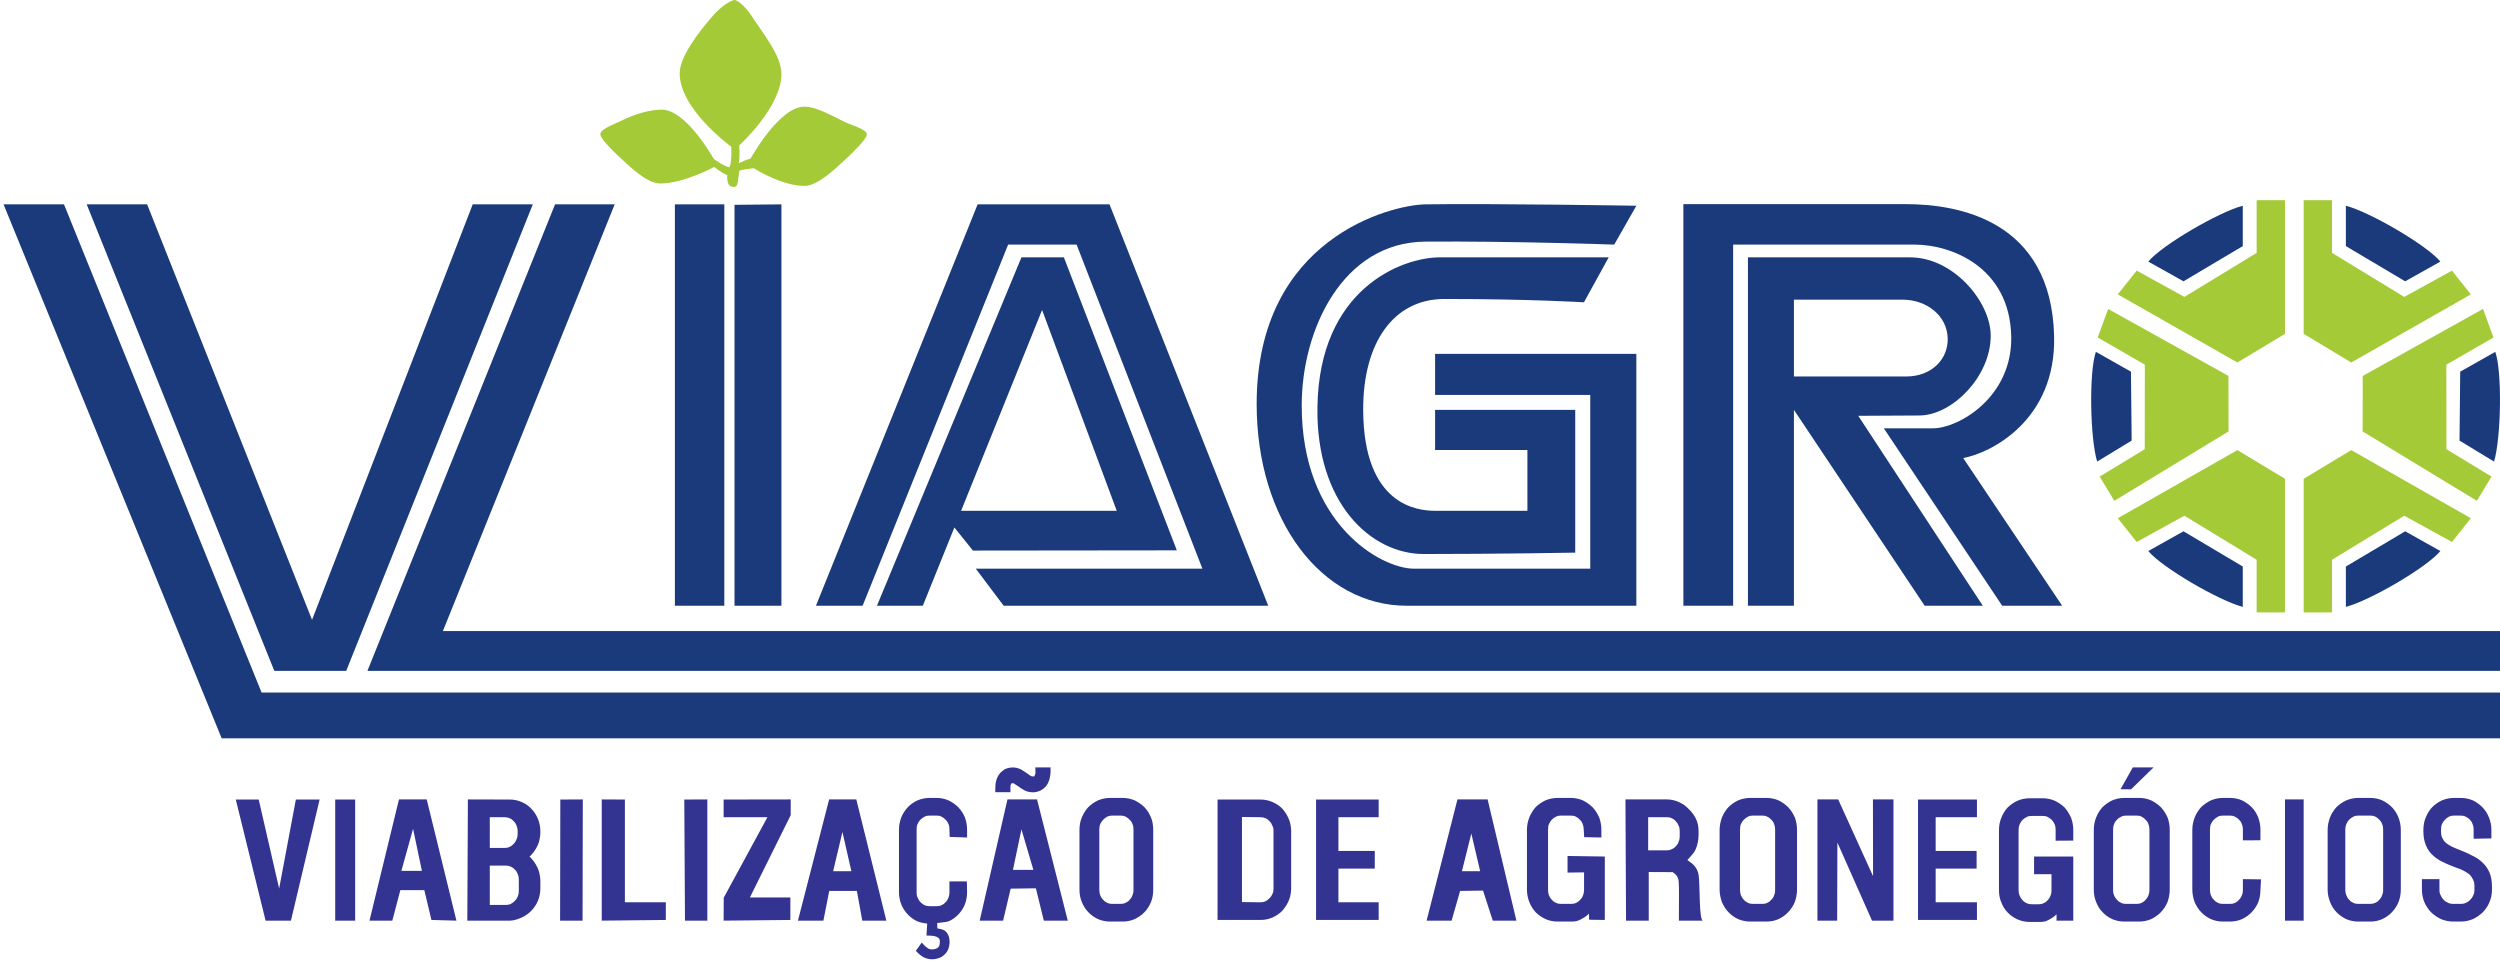
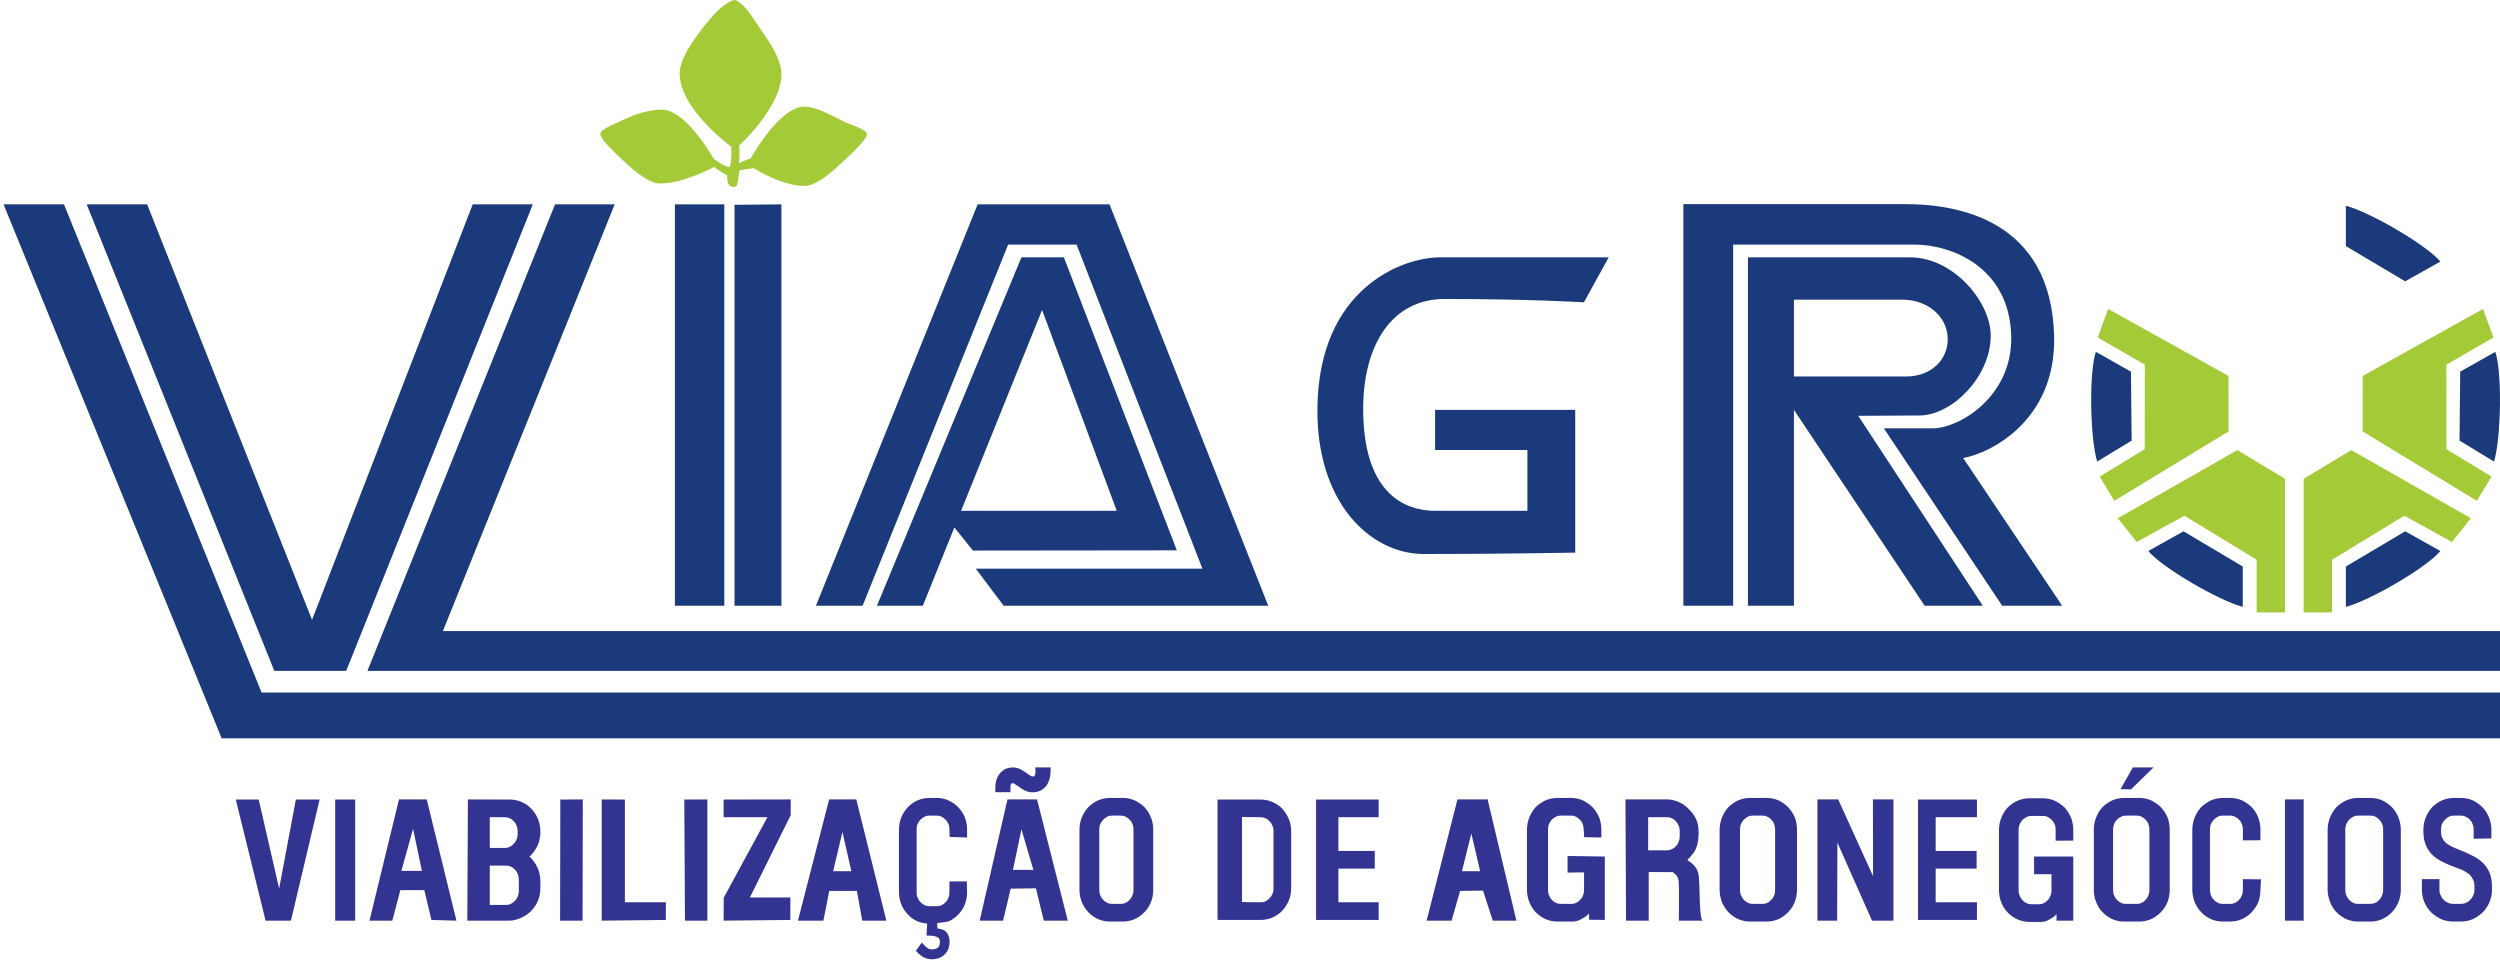
<svg xmlns="http://www.w3.org/2000/svg" viewBox="0 0 218 85">
  <defs />
  <path d="M 0.31 17.82 L 5.58 17.82 L 22.81 60.39 L 218 60.39 L 218 64.38 L 19.33 64.38 L 0.31 17.82 Z" style="fill: rgb(26, 58, 124);" />
  <path d="M 30.19 58.5 L 23.92 58.5 L 7.56 17.82 L 12.83 17.82 L 27.21 54.05 L 41.22 17.82 L 46.46 17.82 L 30.19 58.5 Z" style="fill: rgb(26, 58, 124);" />
  <path d="M 48.4 17.82 L 53.6 17.82 L 38.62 55.03 L 218 55.03 L 218 58.5 L 32.04 58.5 L 48.4 17.82 Z" style="fill: rgb(26, 58, 124);" />
  <path d="M 85.25 17.82 L 96.75 17.82 L 110.59 52.82 L 87.52 52.82 L 85.09 49.59 L 104.85 49.59 L 93.88 21.33 L 87.91 21.33 L 75.22 52.82 L 71.15 52.82 L 85.25 17.82 Z" style="fill: rgb(26, 58, 124);" />
  <path d="M 92.77 22.44 L 102.62 47.99 L 84.84 48.01 L 82.05 44.54 L 97.38 44.54 L 90.87 27.03 L 80.47 52.82 L 76.47 52.82 L 89.07 22.44 L 92.77 22.44 Z" style="fill: rgb(26, 58, 124);" />
-   <path d="M 124.27 17.82 C 129.98 17.73 142.69 17.94 142.69 17.94 L 140.76 21.33 C 140.76 21.33 131.68 21.01 124.27 21.07 C 117.09 21.13 113.52 28.72 113.51 35.32 C 113.49 45.65 120.39 49.59 123.31 49.59 C 129.21 49.59 138.67 49.59 138.67 49.59 L 138.67 34.44 L 125.14 34.44 L 125.14 30.86 L 142.69 30.86 L 142.69 52.82 C 142.69 52.82 129.25 52.82 122.66 52.82 C 115.27 52.82 109.58 45.4 109.58 35.23 C 109.58 20.72 121.36 17.87 124.27 17.82 Z" style="fill: rgb(26, 58, 124);" />
  <path d="M 125.56 22.44 C 131.27 22.44 140.28 22.44 140.28 22.44 L 138.12 26.36 C 138.12 26.36 133.37 26.07 125.96 26.07 C 121.48 26.07 118.85 29.93 118.87 35.74 C 118.9 44.11 123.63 44.54 125.14 44.54 C 131.04 44.54 133.19 44.54 133.19 44.54 L 133.19 39.24 L 125.14 39.24 L 125.14 35.74 L 137.36 35.74 L 137.36 48.19 C 137.36 48.19 130.75 48.31 124.16 48.31 C 119.5 48.31 114.76 43.84 114.88 35.52 C 115.02 25.17 122.25 22.44 125.56 22.44 Z" style="fill: rgb(26, 58, 124);" />
  <path d="M 58.85 17.82 L 63.16 17.82 L 63.16 52.82 L 58.85 52.82 L 58.85 17.82 Z" style="fill: rgb(26, 58, 124);" />
  <path d="M 64.05 17.86 L 68.14 17.82 L 68.14 52.82 L 64.05 52.82 L 64.05 17.86 Z" style="fill: rgb(26, 58, 124);" />
  <path d="M 156.43 52.82 L 152.42 52.82 L 152.42 22.44 C 155.44 22.44 163.71 22.44 166.56 22.44 C 170.33 22.44 173.6 26.32 173.59 29.29 C 173.58 32.83 170.27 36.16 167.45 36.23 L 162.04 36.26 L 172.9 52.82 L 167.83 52.82 L 156.43 35.74 L 156.43 52.82 Z M 166.21 32.83 C 168.46 32.83 169.88 31.3 169.84 29.52 C 169.8 27.52 168 26.13 165.9 26.13 C 162.95 26.13 159.53 26.13 156.43 26.13 L 156.43 32.83 L 166.21 32.83 Z" style="fill: rgb(26, 58, 124);" />
  <path d="M 164.27 37.35 L 168.55 37.35 C 170.8 37.35 175.48 34.62 175.38 29.36 C 175.26 23.26 170.11 21.33 166.97 21.33 C 162.36 21.33 151.13 21.33 151.13 21.33 L 151.13 52.82 L 146.79 52.82 L 146.79 17.8 C 146.79 17.8 164.35 17.8 166.17 17.8 C 170.69 17.8 178.89 19.15 179.12 29.35 C 179.28 36.62 173.64 39.5 171.19 39.94 L 179.82 52.82 L 174.59 52.82 L 164.27 37.35 Z" style="fill: rgb(26, 58, 124);" />
-   <path d="M 184.67 25.67 L 186.32 23.6 L 190.48 25.89 L 196.78 22.05 L 196.78 17.46 L 199.25 17.46 L 199.25 29.11 L 195.1 31.61 L 184.67 25.67 Z" style="fill: rgb(164, 202, 55);" />
-   <path d="M 195.57 17.94 C 193.49 18.48 188.51 21.38 187.33 22.81 L 190.4 24.53 L 195.57 21.46 L 195.57 17.94 Z" style="fill: rgb(26, 58, 124);" />
  <path d="M 63.62 14.59 C 63.85 13.92 63.76 12.79 63.76 12.79 C 63.76 12.79 59.18 9.46 59.27 6.32 C 59.31 4.91 60.92 2.8 62.18 1.35 C 62.86 0.57 63.76 0 64.05 0 C 64.31 0 64.98 0.54 65.52 1.36 C 66.58 2.99 68.13 4.84 68.14 6.44 C 68.15 9.22 64.76 12.41 64.45 12.69 C 64.45 12.7 64.55 13.55 64.42 14.22 C 64.78 14.11 65.04 13.91 65.44 13.84 C 65.44 13.84 67.98 9.23 70.19 9.3 C 71.18 9.33 72.29 9.96 73.63 10.62 C 74.28 10.94 75.6 11.27 75.59 11.72 C 75.58 12.11 74.43 13.24 73.83 13.8 C 72.79 14.77 71.28 16.21 70.17 16.21 C 68.32 16.22 66.16 14.94 65.74 14.67 C 65.34 14.73 64.74 14.76 64.48 14.89 C 64.31 15.75 64.43 16.33 63.95 16.3 C 63.5 16.27 63.4 15.92 63.41 15.27 C 63.02 15.14 62.27 14.56 62.27 14.56 C 62.27 14.56 59.62 16.01 57.57 16 C 56.46 16 55.07 14.68 54.03 13.71 C 53.43 13.15 52.36 12.1 52.35 11.71 C 52.34 11.26 53.48 10.87 54.13 10.55 C 55.47 9.89 56.65 9.59 57.64 9.56 C 59.75 9.49 62.04 13.52 62.25 13.87 C 62.51 14.01 62.92 14.41 63.62 14.59 Z" style="fill: rgb(164, 202, 55);" />
  <path d="M 25.8 69.72 L 27.87 69.72 L 25.37 80.28 L 23.16 80.28 L 20.56 69.72 L 22.56 69.72 L 24.34 77.48 L 25.8 69.72 Z M 29.23 80.28 L 29.23 69.72 L 30.97 69.72 L 30.97 80.28 L 29.23 80.28 Z M 37 77.62 L 34.91 77.62 L 34.21 80.28 L 32.22 80.28 L 34.79 69.71 L 37.21 69.71 L 39.8 80.28 L 37.62 80.22 L 37 77.62 Z M 36.02 72.27 L 35 75.94 L 36.79 75.94 L 36.02 72.27 Z M 47.12 77.46 C 47.12 77.82 47.05 78.2 46.92 78.52 C 46.79 78.85 46.57 79.17 46.34 79.41 C 46.12 79.64 45.83 79.85 45.51 80 C 45.2 80.14 44.82 80.28 44.47 80.28 L 40.75 80.28 L 40.8 69.71 L 44.47 69.72 C 44.82 69.72 45.19 69.8 45.5 69.94 C 45.83 70.08 46.11 70.28 46.34 70.53 C 46.57 70.77 46.78 71.08 46.91 71.41 C 47.04 71.73 47.12 72.12 47.12 72.48 L 47.12 72.58 C 47.12 72.83 47.08 73.1 47.02 73.33 C 46.96 73.57 46.85 73.81 46.73 74.01 C 46.61 74.22 46.46 74.41 46.3 74.58 C 46.13 74.74 46.21 74.66 46.16 74.7 C 46.21 74.72 46.23 74.73 46.24 74.74 C 46.23 74.74 46.23 74.75 46.3 74.82 C 46.47 74.99 46.62 75.2 46.73 75.39 C 46.85 75.6 46.96 75.84 47.02 76.08 C 47.08 76.31 47.12 76.58 47.12 76.83 L 47.12 77.46 Z M 45.24 77.69 L 45.24 76.69 C 45.24 76.5 45.21 76.37 45.15 76.22 C 45.08 76.05 45.02 75.95 44.9 75.83 C 44.78 75.7 44.68 75.63 44.54 75.57 C 44.39 75.51 44.27 75.48 44.09 75.48 L 42.71 75.48 L 42.71 78.91 L 44.09 78.91 C 44.27 78.91 44.39 78.89 44.53 78.83 C 44.68 78.75 44.78 78.67 44.9 78.55 C 45.01 78.44 45.08 78.34 45.15 78.17 C 45.21 78.02 45.24 77.88 45.24 77.69 Z M 45.14 72.71 L 45.14 72.48 C 45.14 72.29 45.11 72.16 45.05 72.01 C 44.98 71.84 44.92 71.72 44.8 71.62 C 44.69 71.49 44.58 71.41 44.44 71.35 C 44.29 71.29 44.17 71.26 43.99 71.26 L 42.71 71.26 L 42.71 73.94 L 43.99 73.94 C 44.17 73.94 44.29 73.92 44.42 73.85 C 44.57 73.79 44.68 73.71 44.79 73.58 C 44.91 73.48 44.98 73.35 45.05 73.18 C 45.11 73.03 45.14 72.9 45.14 72.71 Z M 48.84 80.28 L 48.86 69.72 L 50.82 69.71 L 50.8 80.28 L 48.84 80.28 Z M 52.47 80.28 L 52.47 69.71 L 54.49 69.72 L 54.49 78.68 L 58.06 78.68 L 58.06 80.22 L 52.47 80.28 Z M 59.73 80.28 L 59.67 69.72 L 61.68 69.71 L 61.68 80.28 L 59.73 80.28 Z M 63.1 80.28 L 63.11 78.28 L 66.92 71.26 L 63.1 71.26 L 63.1 69.72 L 68.95 69.71 L 68.95 71.08 L 65.39 78.26 L 68.92 78.26 L 68.92 80.22 L 63.1 80.28 Z M 74.72 77.69 L 72.31 77.69 L 71.8 80.28 L 69.58 80.28 L 72.3 69.71 L 74.67 69.71 L 77.29 80.28 L 75.19 80.28 L 74.72 77.69 Z M 73.46 72.55 L 72.65 75.97 L 74.24 75.97 L 73.46 72.55 Z M 80.85 80.54 C 80.85 80.54 80.31 80.48 79.99 80.34 C 79.69 80.2 79.39 79.99 79.16 79.74 C 78.93 79.5 78.72 79.19 78.59 78.86 C 78.47 78.55 78.39 78.17 78.39 77.8 L 78.39 72.34 C 78.39 71.97 78.47 71.59 78.59 71.28 C 78.72 70.95 78.93 70.63 79.16 70.39 C 79.38 70.15 79.69 69.94 79.99 69.8 C 80.31 69.66 80.69 69.58 81.03 69.58 L 81.7 69.58 C 82.05 69.58 82.42 69.66 82.72 69.8 C 83.04 69.95 83.34 70.16 83.56 70.39 C 83.79 70.63 84.01 70.95 84.14 71.28 C 84.26 71.59 84.33 71.98 84.33 72.34 L 84.33 73.03 L 82.81 72.98 L 82.79 72.34 C 82.79 72.14 82.77 72 82.71 71.86 C 82.64 71.69 82.57 71.59 82.46 71.48 C 82.34 71.36 82.24 71.28 82.09 71.21 C 81.96 71.14 81.84 71.12 81.66 71.12 L 81.07 71.12 C 80.9 71.12 80.78 71.14 80.65 71.2 C 80.5 71.28 80.38 71.36 80.26 71.48 C 80.15 71.59 80.09 71.68 80.01 71.86 C 79.94 72 79.93 72.14 79.93 72.34 L 79.93 77.8 C 79.93 77.99 79.94 78.11 80.01 78.26 C 80.09 78.44 80.15 78.55 80.26 78.66 C 80.38 78.79 80.49 78.87 80.63 78.93 C 80.78 79 80.9 79.02 81.07 79.02 L 81.66 79.02 C 81.84 79.02 81.97 79 82.1 78.93 C 82.25 78.87 82.35 78.79 82.46 78.66 C 82.58 78.56 82.64 78.44 82.71 78.27 C 82.77 78.12 82.79 77.99 82.79 77.8 L 82.79 76.86 L 84.31 76.86 L 84.33 77.8 C 84.33 78.16 84.26 78.55 84.14 78.86 C 84.01 79.2 83.79 79.5 83.57 79.74 C 83.34 79.98 83.06 80.19 82.74 80.33 C 82.57 80.41 81.92 80.45 81.72 80.49 L 81.74 80.96 C 81.74 80.96 82.32 81.02 82.49 81.25 C 82.61 81.35 82.99 81.87 82.7 82.74 C 82.63 82.94 82.49 83.12 82.36 83.24 C 82.24 83.36 82.05 83.49 81.86 83.55 C 81.69 83.61 81.47 83.65 81.26 83.65 C 81.03 83.65 80.77 83.58 80.57 83.49 C 80.39 83.4 80.2 83.25 80.05 83.11 L 79.86 82.91 L 80.38 82.19 C 80.38 82.19 80.83 82.75 81.14 82.78 C 81.42 82.81 81.87 82.74 81.93 82.38 C 81.99 82.02 82.01 81.75 81.48 81.63 C 81.25 81.58 80.79 81.58 80.79 81.58 L 80.85 80.54 Z M 90.33 77.46 L 88.13 77.49 L 87.47 80.28 L 85.43 80.28 L 87.85 69.71 L 90.43 69.71 L 93.11 80.28 L 91.02 80.28 L 90.33 77.46 Z M 89.07 72.32 L 88.33 75.85 L 90.11 75.85 L 89.07 72.32 Z M 90.08 67.7 C 90.18 67.7 90.16 67.75 90.2 67.66 C 90.27 67.56 90.3 67.46 90.29 67.27 L 90.28 66.92 L 91.61 66.92 L 91.61 67.27 C 91.61 67.51 91.56 67.77 91.51 67.97 C 91.45 68.14 91.37 68.35 91.24 68.52 C 91.11 68.68 90.92 68.84 90.74 68.93 C 90.54 69.03 90.3 69.09 90.07 69.09 C 89.82 69.09 89.55 69.03 89.36 68.93 C 89.17 68.83 89.01 68.73 88.88 68.63 C 88.74 68.54 88.61 68.45 88.49 68.37 C 88.41 68.3 88.38 68.3 88.3 68.3 C 88.19 68.3 88.2 68.28 88.18 68.36 C 88.11 68.45 88.11 68.53 88.11 68.73 L 88.11 69.08 L 86.79 69.08 L 86.79 68.73 C 86.79 68.5 86.81 68.29 86.87 68.08 C 86.92 67.86 87.03 67.64 87.15 67.49 C 87.27 67.33 87.47 67.17 87.65 67.06 C 87.84 66.98 88.08 66.92 88.33 66.92 C 88.56 66.92 88.83 66.99 89.02 67.09 C 89.17 67.18 89.34 67.28 89.48 67.38 C 89.59 67.46 89.72 67.55 89.85 67.64 C 89.92 67.7 89.98 67.7 90.08 67.7 Z M 100.56 77.6 C 100.56 77.96 100.5 78.35 100.36 78.67 C 100.23 78.99 100.04 79.3 99.8 79.54 C 99.57 79.79 99.26 79.99 98.96 80.14 C 98.65 80.28 98.27 80.36 97.93 80.36 L 96.77 80.36 C 96.43 80.36 96.05 80.28 95.73 80.14 C 95.42 79.99 95.13 79.79 94.9 79.54 C 94.66 79.3 94.47 78.99 94.34 78.67 C 94.2 78.35 94.13 77.96 94.13 77.6 L 94.13 72.34 C 94.13 71.98 94.2 71.59 94.34 71.27 C 94.47 70.95 94.67 70.63 94.9 70.38 C 95.14 70.15 95.42 69.95 95.73 69.8 C 96.05 69.66 96.43 69.58 96.77 69.58 L 97.93 69.58 C 98.27 69.58 98.65 69.66 98.96 69.8 C 99.26 69.95 99.57 70.16 99.8 70.39 C 100.04 70.64 100.23 70.95 100.36 71.27 C 100.5 71.59 100.56 71.98 100.56 72.34 L 100.56 77.6 Z M 98.84 77.6 L 98.84 72.34 C 98.84 72.15 98.82 72.01 98.75 71.86 C 98.7 71.7 98.62 71.59 98.5 71.48 C 98.4 71.36 98.28 71.28 98.13 71.2 C 97.99 71.14 97.87 71.12 97.7 71.12 L 97 71.12 C 96.83 71.12 96.71 71.14 96.57 71.2 C 96.42 71.28 96.32 71.36 96.2 71.48 C 96.09 71.59 96.02 71.69 95.94 71.86 C 95.88 72.01 95.86 72.15 95.86 72.34 L 95.86 77.6 C 95.86 77.79 95.88 77.92 95.94 78.07 C 96.02 78.24 96.08 78.36 96.2 78.46 C 96.31 78.59 96.42 78.67 96.56 78.73 C 96.71 78.8 96.83 78.82 97 78.82 L 97.7 78.82 C 97.87 78.82 97.99 78.8 98.14 78.73 C 98.29 78.66 98.39 78.6 98.49 78.48 C 98.6 78.37 98.69 78.24 98.74 78.09 C 98.81 77.93 98.84 77.79 98.84 77.6 Z M 112.59 77.46 C 112.59 77.82 112.52 78.21 112.38 78.53 C 112.25 78.85 112.04 79.17 111.82 79.41 C 111.6 79.65 111.3 79.85 110.98 80 C 110.67 80.14 110.28 80.22 109.94 80.22 L 106.17 80.22 L 106.17 69.72 L 109.94 69.72 C 110.28 69.72 110.66 69.8 110.97 69.94 C 111.29 70.08 111.6 70.28 111.83 70.53 C 112.05 70.78 112.25 71.09 112.38 71.41 C 112.52 71.73 112.59 72.12 112.59 72.48 L 112.59 77.46 Z M 111.05 77.46 L 111.05 72.48 C 111.05 72.29 111.04 72.16 110.96 72.02 C 110.89 71.85 110.83 71.72 110.71 71.62 C 110.6 71.49 110.49 71.41 110.35 71.35 C 110.2 71.29 110.08 71.26 109.9 71.26 L 108.3 71.24 L 108.3 78.66 L 109.9 78.68 C 110.08 78.68 110.2 78.66 110.34 78.6 C 110.49 78.52 110.59 78.44 110.71 78.32 C 110.82 78.21 110.89 78.11 110.96 77.94 C 111.03 77.8 111.05 77.66 111.05 77.46 Z M 114.76 80.22 L 114.76 69.72 L 120.22 69.72 L 120.22 71.26 L 116.71 71.26 L 116.71 74.2 L 119.88 74.2 L 119.88 75.74 L 116.71 75.74 L 116.71 78.68 L 120.22 78.68 L 120.22 80.22 L 114.76 80.22 Z M 129.32 77.66 L 127.32 77.69 L 126.58 80.28 L 124.4 80.28 L 127.09 69.71 L 129.72 69.71 L 132.23 80.28 L 130.17 80.28 L 129.32 77.66 Z M 128.3 72.68 L 127.48 75.97 L 129.07 75.97 L 128.3 72.68 Z M 139.94 80.22 L 138.57 80.2 L 138.56 79.67 C 138.39 79.82 138.36 79.88 138.04 80.06 C 137.7 80.26 137.52 80.35 137.12 80.36 L 135.79 80.36 C 135.44 80.36 135.07 80.28 134.76 80.14 C 134.44 79.99 134.14 79.78 133.9 79.54 C 133.69 79.3 133.49 79 133.36 78.67 C 133.23 78.35 133.15 77.96 133.15 77.6 L 133.15 72.34 C 133.15 71.98 133.23 71.59 133.36 71.27 C 133.48 70.95 133.7 70.62 133.91 70.38 C 134.15 70.15 134.43 69.95 134.75 69.8 C 135.06 69.66 135.44 69.58 135.79 69.58 L 137 69.58 C 137.36 69.58 137.72 69.66 138.04 69.8 C 138.33 69.95 138.64 70.16 138.87 70.39 C 139.11 70.64 139.31 70.97 139.45 71.28 C 139.57 71.6 139.64 71.98 139.64 72.34 L 139.64 73.03 L 138.14 73 L 138.1 72.34 C 138.1 72.15 138.07 72.01 138.01 71.85 C 137.95 71.69 137.87 71.58 137.75 71.47 C 137.65 71.35 137.54 71.28 137.39 71.2 C 137.26 71.14 137.14 71.12 136.97 71.12 L 136.13 71.12 C 135.95 71.12 135.84 71.14 135.71 71.2 C 135.55 71.28 135.44 71.36 135.32 71.47 C 135.21 71.59 135.14 71.7 135.07 71.86 C 135.01 72 134.99 72.14 134.99 72.34 L 134.99 77.6 C 134.99 77.79 135.01 77.92 135.07 78.07 C 135.14 78.24 135.21 78.36 135.33 78.47 C 135.44 78.6 135.55 78.67 135.7 78.73 C 135.83 78.8 135.95 78.82 136.13 78.82 L 137 78.82 C 137.17 78.82 137.29 78.8 137.44 78.73 C 137.58 78.66 137.7 78.58 137.79 78.46 C 137.91 78.35 137.98 78.24 138.04 78.08 C 138.1 77.92 138.13 77.79 138.13 77.6 L 138.13 76.07 L 136.69 76.09 L 136.69 74.64 L 139.94 74.69 L 139.94 80.22 Z M 146.4 80.28 L 146.4 79.93 C 146.4 78.37 146.43 77.5 146.38 76.86 C 146.33 76.27 145.94 76.16 145.87 76.05 C 145.41 76.04 143.77 76.04 143.77 76.04 L 143.77 80.28 L 141.79 80.28 L 141.74 69.71 L 145.37 69.71 C 145.72 69.71 146.09 69.8 146.4 69.94 C 146.71 70.08 147.01 70.28 147.24 70.53 C 147.48 70.77 148.04 71.33 148.1 72.2 C 148.16 73.07 148.06 73.65 147.81 74.17 C 147.69 74.42 147.31 74.79 147.14 75 C 147.35 75.18 147.98 75.45 148.12 76.3 C 148.25 77.08 148.14 80.28 148.5 80.28 L 146.4 80.28 Z M 146.47 72.92 L 146.47 72.48 C 146.47 72.29 146.45 72.16 146.38 72.01 C 146.32 71.85 146.25 71.73 146.13 71.62 C 146.04 71.5 145.92 71.41 145.77 71.35 C 145.64 71.28 145.51 71.26 145.33 71.26 L 143.72 71.26 L 143.72 74.15 L 145.33 74.15 C 145.51 74.15 145.62 74.13 145.75 74.06 C 145.9 74 146.02 73.92 146.12 73.8 C 146.24 73.69 146.32 73.57 146.37 73.42 C 146.44 73.26 146.47 73.11 146.47 72.92 Z M 156.7 77.6 C 156.7 77.96 156.62 78.35 156.5 78.67 C 156.37 79 156.16 79.3 155.93 79.54 C 155.7 79.79 155.41 79.99 155.1 80.14 C 154.79 80.28 154.43 80.36 154.06 80.36 L 152.59 80.36 C 152.25 80.36 151.87 80.28 151.55 80.14 C 151.24 79.99 150.95 79.79 150.72 79.54 C 150.48 79.3 150.29 78.98 150.15 78.66 C 150.04 78.35 149.95 77.97 149.95 77.6 L 149.95 72.34 C 149.95 71.97 150.04 71.58 150.16 71.27 C 150.29 70.95 150.49 70.63 150.72 70.38 C 150.96 70.15 151.24 69.95 151.55 69.8 C 151.87 69.66 152.25 69.58 152.59 69.58 L 154.06 69.58 C 154.43 69.58 154.79 69.66 155.1 69.8 C 155.41 69.95 155.7 70.16 155.93 70.39 C 156.16 70.63 156.37 70.96 156.51 71.28 C 156.63 71.6 156.7 71.98 156.7 72.34 L 156.7 77.6 Z M 154.79 77.6 L 154.79 72.34 C 154.79 72.15 154.76 72.01 154.7 71.85 C 154.64 71.69 154.58 71.59 154.46 71.49 C 154.36 71.37 154.25 71.28 154.09 71.21 C 153.96 71.14 153.84 71.12 153.66 71.12 L 152.87 71.12 C 152.7 71.12 152.58 71.14 152.45 71.2 C 152.3 71.28 152.18 71.36 152.06 71.48 C 151.95 71.59 151.89 71.69 151.81 71.86 C 151.75 72.01 151.73 72.15 151.73 72.34 L 151.73 77.6 C 151.73 77.79 151.75 77.92 151.81 78.07 C 151.89 78.24 151.96 78.36 152.07 78.47 C 152.19 78.6 152.29 78.66 152.43 78.73 C 152.58 78.8 152.7 78.82 152.87 78.82 L 153.66 78.82 C 153.84 78.82 153.96 78.8 154.09 78.73 C 154.24 78.67 154.33 78.6 154.44 78.48 L 154.45 78.46 L 154.46 78.45 C 154.58 78.35 154.64 78.25 154.7 78.08 C 154.77 77.92 154.79 77.79 154.79 77.6 Z M 163.24 80.28 L 160.22 73.47 L 160.2 80.28 L 158.48 80.28 L 158.48 69.71 L 160.29 69.71 L 163.33 76.4 L 163.32 69.71 L 165.11 69.71 L 165.11 80.28 L 163.24 80.28 Z M 167.25 80.22 L 167.25 69.72 L 172.39 69.72 L 172.39 71.26 L 168.79 71.26 L 168.79 74.2 L 172.36 74.2 L 172.36 75.74 L 168.79 75.74 L 168.79 78.68 L 172.39 78.68 L 172.39 80.22 L 167.25 80.22 Z M 180.79 80.28 L 179.33 80.28 L 179.33 79.73 C 179.17 79.88 179.12 79.94 178.81 80.12 C 178.47 80.31 178.37 80.38 177.98 80.39 L 176.95 80.39 C 176.6 80.39 176.23 80.31 175.92 80.17 C 175.6 80.02 175.3 79.82 175.07 79.57 C 174.83 79.33 174.64 79.02 174.52 78.7 C 174.37 78.37 174.31 77.99 174.31 77.63 L 174.31 72.37 C 174.31 72.01 174.38 71.63 174.52 71.3 C 174.64 70.98 174.84 70.66 175.07 70.41 C 175.31 70.18 175.59 69.98 175.91 69.83 C 176.22 69.69 176.6 69.61 176.95 69.61 L 178.16 69.61 C 178.5 69.61 178.88 69.69 179.19 69.83 C 179.5 69.98 179.8 70.19 180.04 70.42 C 180.26 70.67 180.46 70.99 180.6 71.31 C 180.72 71.63 180.79 72.01 180.79 72.37 L 180.79 73.3 L 179.25 73.31 L 179.25 72.37 C 179.25 72.17 179.23 72.03 179.17 71.89 C 179.1 71.73 179.03 71.62 178.92 71.5 C 178.8 71.39 178.69 71.31 178.54 71.23 C 178.41 71.17 178.29 71.15 178.12 71.15 L 177.17 71.15 C 176.99 71.15 176.88 71.17 176.75 71.23 C 176.59 71.31 176.48 71.39 176.36 71.5 C 176.25 71.62 176.18 71.73 176.11 71.89 C 176.05 72.04 176.02 72.18 176.02 72.37 L 176.02 77.63 C 176.02 77.82 176.05 77.95 176.11 78.1 C 176.18 78.27 176.26 78.39 176.37 78.5 C 176.48 78.63 176.59 78.7 176.74 78.76 C 176.87 78.83 176.99 78.85 177.17 78.85 L 177.76 78.85 C 177.93 78.85 178.05 78.83 178.2 78.76 C 178.34 78.7 178.44 78.63 178.55 78.5 C 178.67 78.39 178.74 78.27 178.81 78.1 C 178.87 77.95 178.89 77.82 178.89 77.63 L 178.89 76.23 L 177.37 76.23 L 177.37 74.69 L 180.79 74.69 L 180.79 80.28 Z M 189.2 77.6 C 189.2 77.96 189.12 78.36 189 78.68 C 188.86 79 188.67 79.3 188.43 79.54 C 188.2 79.79 187.89 79.99 187.6 80.14 C 187.28 80.28 186.92 80.36 186.56 80.36 L 185.22 80.36 C 184.85 80.36 184.49 80.28 184.17 80.14 C 183.86 79.99 183.57 79.79 183.34 79.54 C 183.1 79.3 182.91 78.99 182.79 78.67 C 182.64 78.34 182.58 77.96 182.58 77.6 L 182.58 72.34 C 182.58 71.98 182.65 71.6 182.79 71.27 C 182.91 70.95 183.11 70.63 183.34 70.38 C 183.58 70.15 183.86 69.95 184.17 69.8 C 184.49 69.66 184.85 69.58 185.22 69.58 L 186.56 69.58 C 186.92 69.58 187.28 69.66 187.6 69.8 C 187.89 69.95 188.2 70.16 188.43 70.39 C 188.67 70.64 188.87 70.97 189.01 71.28 C 189.13 71.6 189.2 71.98 189.2 72.34 L 189.2 77.6 Z M 187.43 77.6 L 187.43 72.34 C 187.43 72.15 187.4 72.01 187.34 71.85 C 187.28 71.69 187.21 71.59 187.09 71.48 C 186.99 71.36 186.87 71.28 186.72 71.2 C 186.59 71.14 186.47 71.12 186.3 71.12 L 185.41 71.12 C 185.23 71.12 185.11 71.14 184.98 71.21 C 184.82 71.29 184.71 71.36 184.61 71.47 C 184.49 71.59 184.4 71.7 184.36 71.84 C 184.29 72 184.26 72.15 184.26 72.34 L 184.26 77.6 C 184.26 77.79 184.28 77.92 184.35 78.07 C 184.4 78.22 184.49 78.35 184.61 78.47 C 184.7 78.59 184.82 78.66 184.97 78.73 C 185.1 78.8 185.23 78.82 185.41 78.82 L 186.3 78.82 C 186.47 78.82 186.59 78.8 186.74 78.73 C 186.88 78.67 186.98 78.6 187.08 78.48 C 187.19 78.37 187.28 78.24 187.34 78.08 C 187.4 77.92 187.43 77.79 187.43 77.6 Z M 185.83 68.83 L 184.91 68.82 L 185.98 66.92 L 187.79 66.92 L 185.83 68.83 Z M 197.11 77.6 C 197.11 77.96 197.05 78.34 196.92 78.67 C 196.79 78.99 196.58 79.3 196.35 79.54 C 196.12 79.79 195.83 79.99 195.52 80.14 C 195.21 80.28 194.83 80.36 194.48 80.36 L 193.81 80.36 C 193.46 80.36 193.1 80.28 192.77 80.14 C 192.47 79.99 192.17 79.79 191.94 79.54 C 191.7 79.3 191.51 78.98 191.37 78.66 C 191.26 78.35 191.17 77.97 191.17 77.6 L 191.17 72.34 C 191.17 71.97 191.26 71.58 191.38 71.27 C 191.51 70.95 191.71 70.63 191.94 70.38 C 192.18 70.15 192.47 69.95 192.78 69.8 C 193.1 69.66 193.46 69.58 193.81 69.58 L 194.48 69.58 C 194.83 69.58 195.21 69.66 195.52 69.8 C 195.83 69.95 196.12 70.16 196.35 70.39 C 196.58 70.63 196.79 70.94 196.91 71.27 C 197.04 71.6 197.11 71.98 197.11 72.34 L 197.11 73.27 L 195.58 73.28 L 195.58 72.34 C 195.58 72.15 195.55 72 195.48 71.84 C 195.43 71.69 195.35 71.58 195.23 71.47 C 195.13 71.35 195.03 71.28 194.87 71.21 C 194.74 71.14 194.62 71.12 194.44 71.12 L 193.85 71.12 C 193.68 71.12 193.56 71.14 193.43 71.2 C 193.28 71.28 193.16 71.36 193.05 71.48 C 192.94 71.59 192.87 71.69 192.79 71.86 C 192.73 72.01 192.71 72.15 192.71 72.34 L 192.71 77.6 C 192.71 77.79 192.73 77.92 192.79 78.07 C 192.87 78.24 192.94 78.37 193.06 78.47 C 193.17 78.6 193.27 78.67 193.41 78.73 C 193.56 78.8 193.68 78.82 193.85 78.82 L 194.44 78.82 C 194.62 78.82 194.75 78.8 194.88 78.73 C 195.03 78.67 195.15 78.58 195.24 78.46 C 195.36 78.35 195.43 78.23 195.49 78.07 C 195.56 77.92 195.58 77.79 195.58 77.6 L 195.58 76.66 L 197.16 76.68 L 197.11 77.6 Z M 199.25 80.28 L 199.25 69.71 L 200.88 69.71 L 200.88 80.28 L 199.25 80.28 Z M 209.35 77.6 C 209.35 77.96 209.28 78.34 209.15 78.66 C 209.02 78.99 208.81 79.3 208.58 79.54 C 208.35 79.79 208.06 79.99 207.75 80.14 C 207.44 80.28 207.08 80.36 206.71 80.36 L 205.62 80.36 C 205.26 80.36 204.89 80.28 204.57 80.14 C 204.28 79.99 203.97 79.79 203.74 79.54 C 203.5 79.3 203.31 78.99 203.19 78.67 C 203.06 78.35 202.97 77.97 202.97 77.6 L 202.97 72.34 C 202.97 71.97 203.06 71.59 203.18 71.27 C 203.31 70.95 203.51 70.63 203.74 70.38 C 203.98 70.15 204.28 69.94 204.58 69.8 C 204.9 69.66 205.26 69.58 205.62 69.58 L 206.71 69.58 C 207.08 69.58 207.44 69.66 207.75 69.8 C 208.06 69.95 208.35 70.16 208.58 70.39 C 208.81 70.63 209.02 70.95 209.14 71.27 C 209.27 71.59 209.35 71.98 209.35 72.34 L 209.35 77.6 Z M 207.81 77.6 L 207.81 72.34 C 207.81 72.15 207.79 72.01 207.72 71.86 C 207.67 71.7 207.59 71.59 207.47 71.48 C 207.37 71.36 207.26 71.28 207.11 71.2 C 206.97 71.14 206.85 71.12 206.67 71.12 L 205.66 71.12 C 205.49 71.12 205.37 71.14 205.22 71.21 C 205.08 71.28 204.97 71.36 204.85 71.47 C 204.74 71.59 204.67 71.7 204.6 71.86 C 204.54 72.01 204.51 72.15 204.51 72.34 L 204.51 77.6 C 204.51 77.79 204.54 77.92 204.6 78.07 C 204.67 78.24 204.74 78.36 204.86 78.47 C 204.97 78.6 205.07 78.67 205.21 78.73 C 205.37 78.8 205.49 78.82 205.66 78.82 L 206.67 78.82 C 206.85 78.82 206.97 78.79 207.12 78.73 C 207.26 78.67 207.35 78.6 207.46 78.48 C 207.57 78.37 207.66 78.24 207.71 78.09 C 207.78 77.93 207.81 77.79 207.81 77.6 Z M 217.3 77.31 L 217.3 77.6 C 217.3 77.96 217.23 78.34 217.08 78.67 C 216.95 79 216.74 79.3 216.5 79.55 C 216.25 79.79 215.95 80 215.65 80.14 C 215.33 80.28 214.95 80.36 214.6 80.36 L 213.9 80.36 C 213.55 80.36 213.17 80.28 212.84 80.14 C 212.54 79.99 212.24 79.79 211.99 79.55 C 211.75 79.3 211.55 79 211.41 78.68 C 211.27 78.35 211.19 77.96 211.19 77.6 L 211.19 76.66 L 212.72 76.66 L 212.72 77.6 C 212.71 77.78 212.75 77.92 212.83 78.07 C 212.9 78.24 212.98 78.36 213.1 78.47 C 213.2 78.59 213.32 78.66 213.49 78.73 C 213.64 78.8 213.77 78.82 213.93 78.82 L 214.56 78.82 C 214.74 78.82 214.87 78.8 215.01 78.73 C 215.18 78.66 215.3 78.58 215.4 78.46 C 215.52 78.35 215.61 78.22 215.67 78.06 C 215.75 77.91 215.77 77.79 215.77 77.6 L 215.77 77.31 C 215.78 77.01 215.72 76.81 215.61 76.63 C 215.51 76.43 215.41 76.31 215.23 76.17 C 215.03 76.03 214.82 75.91 214.59 75.81 C 214.33 75.71 214.02 75.61 213.74 75.49 C 213.45 75.38 213.17 75.24 212.9 75.11 C 212.62 74.97 212.35 74.78 212.12 74.56 C 211.88 74.34 211.67 74.04 211.54 73.71 C 211.4 73.39 211.32 72.97 211.32 72.52 L 211.32 72.34 C 211.32 71.98 211.39 71.59 211.53 71.27 C 211.66 70.95 211.86 70.63 212.09 70.38 C 212.33 70.15 212.61 69.95 212.92 69.8 C 213.24 69.66 213.62 69.58 213.96 69.58 L 214.6 69.58 C 214.95 69.58 215.33 69.66 215.65 69.8 C 215.95 69.95 216.24 70.16 216.47 70.39 C 216.71 70.64 216.9 70.94 217.03 71.26 C 217.17 71.59 217.25 71.98 217.25 72.34 L 217.25 73.11 L 215.7 73.14 L 215.7 72.34 C 215.7 72.15 215.67 72 215.6 71.84 C 215.55 71.69 215.48 71.59 215.37 71.47 C 215.25 71.35 215.15 71.28 215 71.21 C 214.85 71.14 214.73 71.12 214.56 71.12 L 214 71.12 C 213.83 71.12 213.71 71.14 213.57 71.2 C 213.42 71.28 213.32 71.36 213.2 71.48 C 213.09 71.59 213.02 71.69 212.94 71.86 C 212.88 72.01 212.86 72.15 212.86 72.34 L 212.86 72.52 C 212.86 72.79 212.9 72.99 213.01 73.14 C 213.1 73.33 213.22 73.45 213.39 73.58 C 213.59 73.72 213.8 73.84 214.05 73.94 C 214.3 74.05 214.62 74.17 214.89 74.28 C 215.17 74.4 215.46 74.54 215.72 74.68 C 216.01 74.82 216.28 75.02 216.51 75.25 C 216.75 75.47 216.95 75.78 217.09 76.1 C 217.23 76.43 217.3 76.87 217.3 77.31 Z" style="fill: rgb(51, 52, 146);" />
-   <path d="M 215.46 25.67 L 213.81 23.6 L 209.65 25.89 L 203.35 22.05 L 203.35 17.46 L 200.88 17.46 L 200.88 29.11 L 205.03 31.61 L 215.46 25.67 Z" style="fill: rgb(164, 202, 55);" />
  <path d="M 204.56 17.94 C 206.64 18.48 211.62 21.38 212.8 22.81 L 209.73 24.53 L 204.56 21.46 L 204.56 17.94 Z" style="fill: rgb(26, 58, 124);" />
  <path d="M 184.67 45.19 L 186.32 47.26 L 190.48 44.97 L 196.78 48.81 L 196.78 53.4 L 199.25 53.4 L 199.25 41.75 L 195.1 39.25 L 184.67 45.19 Z" style="fill: rgb(164, 202, 55);" />
  <path d="M 195.57 52.92 C 193.49 52.38 188.51 49.48 187.33 48.05 L 190.4 46.33 L 195.57 49.4 L 195.57 52.92 Z" style="fill: rgb(26, 58, 124);" />
  <path d="M 215.46 45.19 L 213.81 47.26 L 209.65 44.97 L 203.35 48.81 L 203.35 53.4 L 200.88 53.4 L 200.88 41.75 L 205.03 39.25 L 215.46 45.19 Z" style="fill: rgb(164, 202, 55);" />
  <path d="M 204.56 52.92 C 206.64 52.38 211.62 49.48 212.8 48.05 L 209.73 46.33 L 204.56 49.4 L 204.56 52.92 Z" style="fill: rgb(26, 58, 124);" />
  <path d="M 216.52 26.94 L 217.43 29.43 L 213.32 31.8 L 213.33 39.17 L 217.26 41.56 L 215.98 43.67 L 206.02 37.62 L 206.03 32.78 L 216.52 26.94 Z" style="fill: rgb(164, 202, 55);" />
  <path d="M 217.48 40.25 C 218.1 38.19 218.2 32.43 217.59 30.68 L 214.53 32.41 L 214.47 38.42 L 217.48 40.25 Z" style="fill: rgb(26, 58, 124);" />
  <path d="M 183.83 26.94 L 182.92 29.43 L 187.03 31.8 L 187.02 39.17 L 183.09 41.56 L 184.37 43.67 L 194.33 37.62 L 194.32 32.78 L 183.83 26.94 Z" style="fill: rgb(164, 202, 55);" />
  <path d="M 182.87 40.25 C 182.25 38.19 182.15 32.43 182.76 30.68 L 185.82 32.41 L 185.88 38.42 L 182.87 40.25 Z" style="fill: rgb(26, 58, 124);" />
</svg>